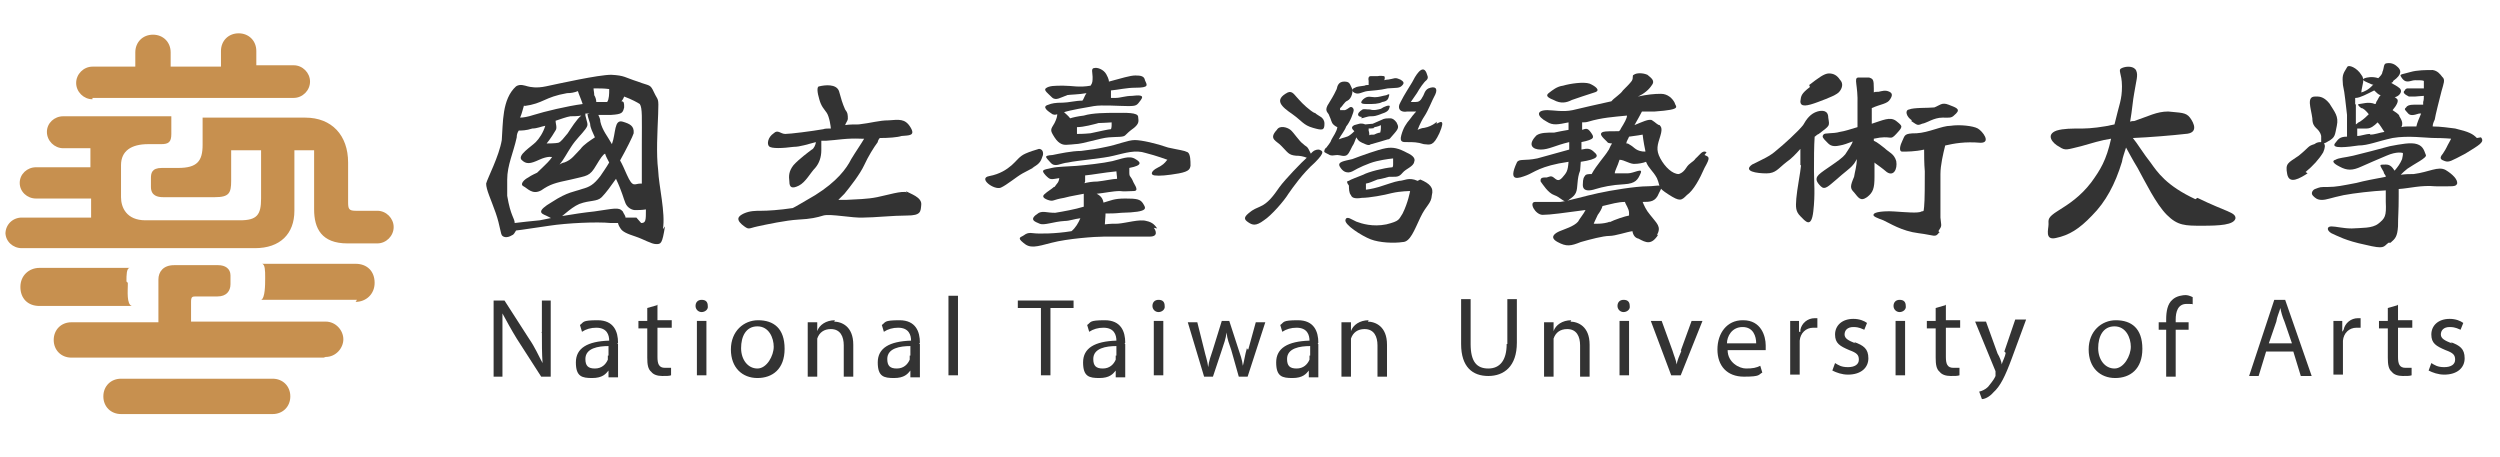
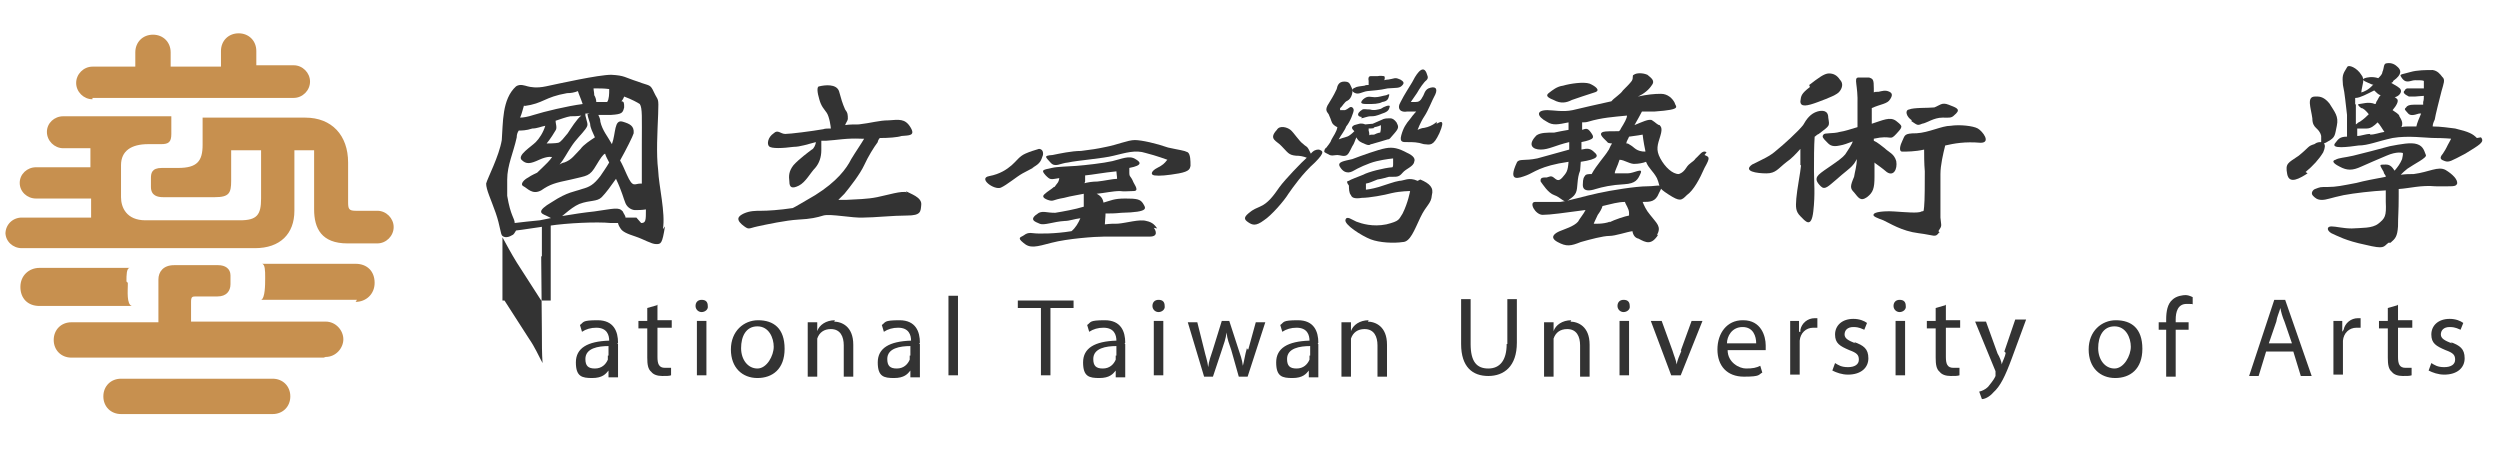
<svg xmlns="http://www.w3.org/2000/svg" id="_圖層_1" version="1.1" viewBox="0 0 367.7 67.2">
  <defs>
    <style>
      .st0 {
        fill: #c7904f;
      }

      .st1 {
        fill: #333;
      }
    </style>
  </defs>
  <g>
    <path class="st0" d="M13.6,14.4h29.6c1.3,0,2.4-1.1,2.4-2.4s-1.1-2.4-2.4-2.4h-5.5v-2.1c0-1.5-1.1-2.6-2.6-2.6s-2.6,1.1-2.6,2.6h0v2.3h-7.4v-2.1c0-1.5-1.1-2.6-2.6-2.6s-2.6,1.1-2.6,2.6v2.1h-6.3c-1.3,0-2.4,1.1-2.4,2.4s1.1,2.4,2.4,2.4" />
    <path class="st0" d="M47.9,52.5c1.5,0,2.6-1.3,2.6-2.6s-1.1-2.6-2.6-2.6h-19.8v-2.9c0-.8.2-.8.8-.8h3.1c1.3,0,1.9-.8,1.9-1.8v-1.3c0-1-.8-1.5-1.8-1.5h-6.5c-1.6,0-2.3,1-2.3,2.1v6.3h-12.8c-1.5,0-2.6,1.1-2.6,2.6s1.1,2.6,2.6,2.6h37.1" />
    <path class="st0" d="M42.7,58.3c0-1.5-1.1-2.6-2.6-2.6h-22.3c-1.5,0-2.6,1.1-2.6,2.6s1.1,2.6,2.6,2.6h22.3c1.5,0,2.6-1.1,2.6-2.6" />
    <path class="st0" d="M.8,34.2c0,1.3,1.1,2.3,2.4,2.3h34.3c3.7,0,5.8-2.1,5.8-5.5v-8.9h2.9v8.7c0,2.8,1.1,5,4.9,5h4.4c1.3,0,2.4-1.1,2.4-2.4s-1.1-2.4-2.4-2.4h-3.2c-1,0-1.1-.3-1.1-1.3v-5.8c0-4-2.4-6.6-6.3-6.6h-15.1v4c0,2.4-.8,3.4-3.6,3.4h-2.4c-1.5,0-1.6.8-1.6,1.5v1.3c0,1.3,1,1.5,1.8,1.5h7.6c2.1,0,2.4-.6,2.4-2.4v-4.5h4.4v7.1c0,2.4-.6,3.2-3.1,3.2h-13.9c-2.8,0-3.6-1.9-3.6-3.4v-4.7c0-2.1,1.5-3.1,4-3.1h1.9c1.1,0,1.5-.3,1.5-1.5v-2.6h-15.9c-1.3,0-2.4,1-2.4,2.3s1.1,2.4,2.4,2.4h4v2.8H5.3c-1.3,0-2.4,1-2.4,2.3s1.1,2.3,2.4,2.3h8.1v2.8H3.2c-1.3,0-2.4,1-2.4,2.4" />
    <path class="st0" d="M18.6,41.3c0-.8,0-1.9.5-1.9H5.8c-1.5,0-2.8,1.1-2.8,2.8s1.1,2.8,2.8,2.8h13.6c-.8-.2-.6-2.3-.6-3.1v-.3h0l-.2-.2Z" />
    <path class="st0" d="M52.3,44.4c1.5,0,2.8-1.1,2.8-2.8s-1.1-2.8-2.8-2.8h-13.8c.5,0,.5,1.1.5,1.9v.3c0,.8,0,2.9-.6,3.1h14.1" />
  </g>
  <g>
    <g>
      <path class="st1" d="M97.5,33.7c.4-2.4-.6-6.3-.7-8.7-.3-2.4-.1-5.6,0-8.2s0-1.9-.6-3.2c-.6-1.3-.6-.9-2.4-1.6-1.9-.6-1.9-.9-3.9-1-1.9,0-7.7,1.3-9.6,1.7-1.4.3-2.3.1-2.7,0h0c-.4-.1-1.1-.4-1.7,0-2.1,1.9-1.9,5.4-2.1,7.9-.4,2.4-2.1,5.6-2.3,6.4,0,.9.7,2.3,1.4,4.3s.7,3.2,1,3.4c.1.1.6.4,1.4-.1.3-.1.4-.4.6-.7,1-.1,2.7-.4,4.9-.7,2.6-.4,7-.6,9-.4h1.1c0,.1.1.4.3.7.3.6,1.1.9,2.3,1.3s2.3,1.1,3,1.1.9,0,1.3-2.6M89.6,13.3c0,.4,0,1.3-.3,1.7h-1.6c0-.3-.1-.7-.3-1,0-.4-.1-.7-.1-1,.9,0,1.6,0,2.3.1h0ZM86.4,16.8c.1.6.3,1,.4,1.4,0,.6.4,1.3.7,2-.6.4-1.7,1.1-2.1,1.7-.9.9-1.3,1.6-2.4,2-.1,0-.4.1-.7.3.6-.7,1.1-1.7,1.7-2.6.7-1.1,1.6-1.9,2.1-2.6s.3-.7,0-2v-.3h.6M81.6,17.8c.9-.3,1.7-.6,2.3-.7.4,0,1,0,1.6-.1-.6.4-1.6,2-2,2.6-.6.7-1,1.3-1.4,1.4s-1.7.1-1.7.1c0,0,.6-.7,1.3-1.9.3-.4,0-1,0-1.6h0ZM77.1,15.6c2.9-.4,2.9-1.3,6.3-1.9.6,0,1.1-.1,1.6-.3.1.4.4,1,.7,1.9-2.3.3-5.6,1.1-7.2,1.6-.9.3-1.6.4-2,.4.3-.7.4-1.3.6-1.9M93.6,32h-1.6c0-.3-.3-.6-.4-.9-.6-.7-1.3-.4-4.2,0-2.9.3-6.6,1-8,1.3-1,.1-3,.3-3.7.4,0-.7-.6-1-1.1-4h0v-2.4c0-2.1.9-3.9,1.4-6.2,0-.4.1-.7.3-1,.4,0,1.1,0,2-.3.7,0,1.3-.3,1.9-.4-.3,1-.9,1.9-1.4,2.4-.7.7-2.7,1.9-2.1,2.6.7.7,1.3.6,2.6,0,1.3-.6,1.9-.4,1.9-.4l-.3.4c-.3.4-1.4,1.4-1.9,1.9,0,0-.9.4-1.3.7-.6.3-1.3,1-.7,1.3.6.3,1.3,1.3,2.6.6,1.3-.9,2-1.1,4.4-1.6,2.4-.6,2.7-.4,3.7-2.1.6-1,1-1.6,1.3-1.7.1.4.4.9.6,1.3-.4.7-.9,1.4-1.3,2-1,1.3-1.6,1.6-2.7,1.9-1.1.4-2.1.4-4.4,1.9-2.4,1.4-1.6,1.7-.9,2,.7.3,1.1.7,1.6.6s1.9-1.7,3.3-2.3c1.6-.6,2.6-.3,3.3-1,.6-.6,1.4-1.7,2.1-2.7.9,1.9,1.1,2.9,1.4,3.6s1,1,1.4,1,1,0,1.6-.1c0,1.6,0,2-.7,2M94.5,27h-.3c-.9,0-1.1.7-2-1.3-.4-.9-.7-1.6-1-2.1.9-1.6,1.9-3.6,2-4,.1-1.1-.6-1.4-1.6-1.7-1.3-.4-1,1.7-1.6,3.3-.6-1.1-1.4-2-1.7-3.3,0-.3-.1-.6-.3-1h1.9c1.6-.1,1.7-.3,1.9-1.1,0-.6,0-.9-.4-.9.1-.1.3-.4.4-.7,1.1.4,2,.9,2.3,1.1.4.6.3,2,.3,5.9v5.9" />
      <path class="st1" d="M133.4,28.3c-.7-.3-2.9.4-4.4.7s-2.9.3-4.6.4h-1.1c.3-.3.6-.6.9-.9.9-1.1,2.3-2.9,2.9-4.2s1.4-2.6,2-3.4c0-.1.1-.4.3-.6,1.3,0,2.6-.1,3.2-.3,1.1-.1,2.1,0,1.3-1.3s-1.7-1.1-3.2-1c-1.4,0-2.6.4-4.4.6-.7,0-1.4,0-2,.1.1-.3.4-.7.4-.9,0-.6,0-.9-.4-1.4-.4-.9-.6-1.6-.9-2.7-.4-1.1-2.1-.9-2.9-.7-.4,0-.3.9,0,1.9.3,1.1.7,1.4,1.1,2s.6,2.1.6,2.3c-.4,0-.9,0-1.1.1-1.7.3-4.9.7-5.6.7s-1.1-.7-1.7-.1c-.9.6-1,1.6-.7,1.9.3.4,2.1.3,3.6.1,1,0,2.1-.4,3.3-.7,0,.3-.3,1-.6,1.1-.4.3-1.9,1.4-2.7,2.3-.7.9-.7,1.6-.6,2.4,0,.9.4,1.1,1.4.6s1.7-1.9,2.4-2.6c.6-.7.9-1.6.9-2.6v-1.4h.7c1.7-.1,2.9-.4,5.2-.3h.4c-.4.7-1.3,2-1.9,3-.7,1.4-2.1,3.3-5.3,5.3-1.9,1.1-2.7,1.6-3.3,1.9-2,.3-3.7.4-4.6.4s-1.7,0-2.6.4c-.6.3-1.3.7-.3,1.6,1.1.9.9.6,2.3.3,1.4-.3,4.2-.9,6-1,1.9-.1,2.7-.3,3.7-.6,1-.3,4.3.4,5.9.3,1.6,0,4.3-.3,6.4-.3s2-.6,2.1-1.6c.1-1.1-1.6-1.6-2.3-2" />
-       <path class="st1" d="M156.8,14c.7-.1,1.9-.1,3-.3-.3.4-.4.9-.6,1.1-1,0-2.1.3-2.9.3-1.1,0-1.6.1-2.1.3-1.1.3,0,1,.6,1.4.3.1.4.1.7,0,0,.3-.1.7-.4,1.3-.6,1-.7,1,0,2.1s1.4,1.1,1.7,1.1c.4,0,1.3-.1,1.3-.1,1.1,0,3.7-.9,5-1s2.1,0,2.4-.3.6-.6,1.3-1.1c.7-.6.7-.9.6-1.6,0-.7-1.9-.6-3.3-.6s-3.4,0-4.7.4c-.9.1-1.7.3-2,.4-.3-.4-.7-.7-.9-.9h0c.9-.3,3.2-.7,4.4-.9s3.7,0,5,0,1.3-.1,1.9-.9-.4-.7-1.3-.6c-1,0-1.7.3-2.4.3h-.7v-1.1c1.1-.1,2.3-.4,3.6-.4,2.1,0,1.7-.4,1.4-1.1-.1-.6-.6-.7-1.4-.7s-2,.4-3.9.9c0-.4-.3-.9-.4-1.1-.4-.7-1.3-1-1.7-.9-.6,0-.3.7-.3,1.3s0,.9-.3,1.3c-1.7.3-2.7,0-4,0s-2.1,0-2.6.4c-.3.3.3.7.9,1.3s1.3,0,2.3-.3M161.2,18.1c.9,0,2.3-.1,2.3-.1v.4c0,.4-.1.6-.1.6h0c-.3,0-1.6.3-3,.6-1,.1-1.7.1-2,.1v-1c1,0,2.4-.4,3.2-.6" />
      <path class="st1" d="M151.8,24.7c1.3-.7,1.3-1.1,1.6-1.9.1-.7-.3-.9-.6-.9-.9.3-1.1.3-2,.7s-1.3,1.1-2,1.7-1.7,1.3-3.3,1.6c-1.7.3.7,2.1,1.7,1.7.9-.4,2.3-1.6,3.2-2.1l1.7-.9" />
      <path class="st1" d="M175.1,24.3c0-.6,0-1.6-.4-1.9-.6-.3-1.1-.3-2.9-.7-1.7-.6-3.9-1.1-4.9-1.1s-2.6.7-4.2,1c-1.4.3-2.1.4-3.7.6-1.4,0-3.2.4-4.2.6-1.4.1-1,.3-.3,1.1s1.4.1,2.6,0c1.3-.3,5.2-.6,6.7-1,1.7-.4,3.2-.9,4.7-.4,1.6.4,3.2,1,3.2,1,0,0,.1-.1-.1.1-.3.4-.6.7-1.4,1.1s-1.1,1-.4,1.1c.7.1,1.9,0,3.6-.3,1.6-.3,1.6-.7,1.7-1.1" />
      <path class="st1" d="M170.2,33.6c-.3-.4-.6-.9-1.6-1.1-1-.3-2.9.3-4.2.4-.6,0-1.1,0-1.9.1,0-.4.1-1,.1-1.6.7,0,1.4,0,2.3-.1,4.3-.1,3.6-.7,3.2-1.4-.4-.6-.9-.7-2.6-.7s-2.1.3-3.2.6c-.1-.6-.4-1-1-1.3,1.1-.1,2.4-.4,3.4-.4h0c.6.1,1.4,0,2,0s.6-.3,0-1.3c-.4-1-.6-.7-.6-1.4v-.7c2.1-.4,1.6-.9.9-1.3-.9-.6-2.1,0-3.4.3s-4,.6-5.3.7c-1.3.1-2.7.1-3.6.3-1.4.3-1.6.3-.9,1.1.7.7.7.6,2,.4-.1.7-.3.7-.7,1.3h-.1c-.3.3-1,.7-1.3,1-.4.3-.4.6.4.9.9.3.6,0,2.4-.3,1.1-.3,2-.4,2.9-.6v1.9h0c-1.3.4-3,.7-4.2.9-1.3,0-1.7-.3-2.4,0-1.6,1-.6,1.3.1,1.6s2-.3,3.7-.4c.7,0,1.4-.3,2.3-.4-.3.7-.7,1.4-1.3,1.9-2.4.4-4.9.4-5.6.3-.7-.1-1,0-1.4.3s-1.1.3-.1,1.1c1,.9,1.9.6,4.2,0s6.3-.9,7.7-.9h6.7c1.3,0,.9-.9.6-1.3M159.5,27s0-.1.1-.3v-.9c1.1-.1,2.6-.4,4.6-.6,0,.3.1.7.1,1.1-.6,0-1.9.3-2.9.4-.7,0-1.4.1-2.1.3" />
-       <path class="st1" d="M193.3,16.6c-.7-.4-1.7-1.3-2.3-2-.6-.6-.9-1.3-1.6-1-2.1,1.1-.9,2.1.7,3.2,1.4,1,1.6,1.6,3,2,1.4.4,1.7.4,1.7-.6s-.9-1.1-1.4-1.6" />
      <path class="st1" d="M193.9,22c-.3,0-.7.1-1.1.6h0c-.6-1.3-.6-.9-1.1-1.4-.6-.4-1.4-1.7-1.9-2.1s-1.6-.7-2,0c-1.3,1.4,0,1.6.7,2.4.9.9,1,1.3,2.1,1.4.6,0,1.1.1,1.6.3h0c-.7.6-3.2,3.2-4,4.3-.9,1.3-1.7,2.4-2.9,2.9s-1.3.7-1.7,1c-.7.6-.6.9,0,1.3s1.1.6,2.3-.3c1.1-.7,3-2.9,3.6-3.9.7-1,2.1-3,3.9-4.6,1.6-1.6,1.1-1.7.6-1.9" />
      <path class="st1" d="M197.9,22.9c.4-.1.6-.6,1-1.4.3-.4.4-.9.6-1.3.3.6.6.7,1.3,1s.7,0,.9,0c.4-.1,2.1-.6,2.4-.7.3,0,.3-.1,1-.9s.6-1,.3-1.6c-.3-.4-.6-.6-.9-.6s-.7,0-1,.1-1.3.6-1.6.7c-.3,0-.9.1-1.1.1h0c-.7-.3-1.1,0-1.6.1-.6.3-.3.6,0,.9-.1.1-.4.4-.7.6-.4.3-.9.3-1.6.6h0c.3-.6.9-1.3,1.1-1.9.6-.7,1.1-2.1,1.1-2.4s-.3-.6-.6-.4c-.1.1-.6.4-.7.4h-.7v-.3c.4-.3.6-.9,1.1-1.1.6-.3.9-1.4.6-1.9-.3-.6-.3-.9-1.1-.9s-1,.6-1.1,1.1c-.3.6-.3.7-1.1,2-.9,1.3-.1,1.4,0,1.9.3.6.3,1,.6,1.3s.6.4.6.4c-.1.7-.6,1.3-.9,1.9-.1.4-.6.9-.7,1.1-.1,0-.3.3-.3.4-.1.3,0,.3.6.6.4.3.9.1,1.3.1s1,.3,1.4,0M202,18.7c.6,0,1.1-.3,1.1-.3v.4c0,.4-.1.7-.1.7,0,0-.3,0-.9.3-.3,0-.6,0-.7.1,0-.1,0-.4-.1-.7v-.3c.3,0,.6,0,.9-.1" />
      <path class="st1" d="M205.9,11.7c-.7-.4-.9-.1-1.7,0,0,0-.3,0-.6.1.1-.3.1-.4,0-.6-.1,0-.6-.1-1,0h-1c-.3,0-.4.3-.3.7v.6c-.3,0-.4,0-.6.1-.6.1-1.1.1-1.4.3-.1,0-.7.3-.3.6.7.6,1.3,0,2.1-.1s1.7-.1,3-.4c1.3-.1,1.7,0,2.1-.4s.3-.6-.4-1" />
      <path class="st1" d="M203.3,15c.7-.1.9-.4,1-.9.1-.3,0-.3-.4-.1-.6.1-1.1.3-1.7.3s-1-.3-1.7.3c-.7.7,0,.7.7.7s1.6,0,2.1-.3" />
      <path class="st1" d="M200.2,17.4c.3,0,.9-.3,1.4-.3s.7,0,1.7-.4c1-.3,1-.7,1.1-1,.1-.4-.9,0-1.3.3-.4.1-1,.3-1.6.1-.6,0-.9-.1-1.1,0-1.1.7-.6,1.1-.1,1.1" />
      <path class="st1" d="M211.1,18.1c-.4.3-1,.6-1.6.7-.4,0-1,.3-1,.3,0,0,.4-1.1,1-2,.6-.9,1.1-2.3,1.6-3.2.4-.9,0-1.3-1-.9-.6.3-.6.9-.9,1.3-.3.6-.6.7-1,.7h-.7s.4-.6.9-1.3c.4-.7,1-1.6,1.4-1.9.4-.4.1-.7,0-1.1-.6-1.4-1.7.6-2.1,1.4-.4.7-1.1,1.7-1.7,2.9-.6,1,0,1.6,1,1.4h1.3s-.4.4-.9,1.1c-.6.7-1,1.3-1.3,2.4s.3,1,1,1,1.4,0,2.3.3c1,.1,1.4.3,2.3-1.6,1-2.3,0-1.6-.4-1.4v-.3Z" />
      <path class="st1" d="M208.5,26.6c-1.3-.6-2,0-2.7,0-.7.1-2,.6-3,.9-1,.3-1.9.4-1.9.4v-.9c.6-.1.9-.3,1.7-.6.7-.1,1.3-.3,1.7-.4h.6c.6,0,.9,0,1.4-.6s1.6-.9,1.7-1.6q.3-.7-1-1.3c-1.3-.7-2.1-.9-3.2-.7s-3.6,1.1-4.9,1.6c-1.3.3-2.1.4-1.9,1,.7,1.3,1.6,1,2.1.7s2.1-1.1,3.4-1.4,2.4-.4,2.4-.4v.9c0,.1,0,.3-.1.4-1.3.1-3.6.7-4.3,1.1-.7.3-1.9.7-2.1.9h0c-.4,0-.3.3,0,.7,0,.4,0,1.1.3,1.4.1.3.4.6,1.6.4,1.1,0,3.3-.4,4.4-.7,1.3-.3,2.7-.3,2.7-.3,0,0-.3,1.7-1.1,3.3-.6.9-.4,1.1-2.4,1.6-2,.4-3.6-.1-4.4-.4-.7-.3-1.4-.9-1.6-.3-.3.7,2.4,2.4,3.7,2.9s3.4.6,4.7.4c1.1,0,1.7-1.7,2.6-3.6s1.6-2,1.7-3.3c.3-1.1-.3-1.7-1.7-2.3" />
      <path class="st1" d="M233.8,12.3c-.9-.3-2.9,0-3.9.3-.9.1-1.6.7-2,1-.4.3-.7.6.6,1.1,1.1.6,1.9.4,2.7,0,.9-.3,2-.7,3.3-1.1,1.1-.3,0-1-.7-1.3" />
      <path class="st1" d="M251,22.4c-.6-.4-1,.4-1.6.9-.4.6-.9.6-1.4,1.4s-1.1.9-1.1.9c-.9,0-2-1-2.7-2.3-.7-1.3-.4-2,0-3.3s0-1.4-.1-1.6c-.3,0-.6-.4-1.1-.7-.4-.3-1.6.3-2.6.7.4-.7.9-1.6,1.1-2h1.9c4.2-.3,3-.7,2.9-1.3-.3-.6-1-1.3-2-1.3s-2,.1-3.4.4c.9-.4,1.6-1,2-1.6.6-.7,0-1.1-.6-1.6-.7-.3-1.6-.3-2,0-.3.1,0,.4-.3.9-.3.4-.6.7-1.3,1.4-.4.6-1.3,1.1-1.7,1.6-1.9.4-4.4,1-5.7,1.3-1.4.3-2.9,0-3.7,0-1.7,0-1.6.9-.1,1.7.9.6,1.7.4,3.2.1v1.1c-.7.1-1.6.3-2.1.4-1.1,0-2,0-2.6.4-1.4,1.4-.6,2.1.6,2.1s2.1-.6,4.2-1.1v1.1c-1.4.4-3.3.9-4.7,1.3-1.9.4-2.7,0-3,.6-1.4,3,.3,2.3,1.4,1.9,1.1-.4,2-1.4,6.2-2-.1,1.4-.3,1.6-.9,2.3-.6.7-.9.3-1.3,0-.4-.3-.6-.1-1,0-.6,0-1,0-.9.6.3.4,1.1,1.7,2,2,.9.3,1.4,1.1,1.9.9.4-.4,1-.6,1.3-1.3s.1-2,.6-3.2c0-.3.1-.9.1-1.3,2.7-.4,2.6-.9,2-1.4-.6-.6-1-.6-1.9-.4v-1.1c2-.4,1.9-.7,1.4-1.4s-.7-.6-1.3-.4v-1.1c.3,0,.6,0,.9-.1,2-.6,3.7-.7,5.7-.9,0,.4-.4,1.1-.9,1.9,0,0-.1.3-.3.4-1,0-2,0-2.3.1-.9.3.3,1.1.7,1.6,0,0,.3.1.6.1-.3.4-.4.9-.6,1.1-.4.7-1.7,2.1-2.4,3.4-.4,0-.9,0-1,.3-.1.1-.3.3-.3,1.3s1,.9,1.9.6c1-.3,2.3-.6,4.2-.7,1.7-.1,2-.7,2.4-1.6s-1,0-1.9,0h-1.9c0-.4.4-1,.7-2,.7,0,1.6.7,2.3.6.4,0,1.1-.1,1.6-.3.4,1,1,1.3,1.6,2.4.6,1.4,0,1.3,1.7,2.4,1.7,1.1,1.9.9,2.7.1,1-.7,1.9-2.4,2.6-4,.9-1.6.7-1.6,0-1.9M242,22.3c-1.3,0-1.6-.6-2.1-.9s-.4-.3-.7-.3c0-.3.3-.7.4-1,.9-.1,2-.3,2-.3,0,0,.1,1,.4,2.4h0" />
      <path class="st1" d="M243.7,34.6c.7-1.3,0-1.7-1-3-.6-.7-.9-1.4-1.1-1.9,1.1,0,1.9,0,2.4-1.3.9-1.6,0-1-1.7-1s-5.4.6-7.2,1c-1.9.4-4.2,1.1-5.6,1.3h-3.7c-1,0,0,1.9,1.1,1.9s3.2-.3,6.2-.7h.1c-.3.6-.9,1.3-1.1,1.7-.6.7-2,1.1-2.7,1.4s-1.6.9-.3,1.6c1.3.7,1.9.6,3.4,0,1.4-.4,3.3-.9,4.2-.9s2.6-.6,3.4-.7c.1.6.4,1,.9,1.1,1.1.6,1.9,1,2.9-.6M236.8,32.6c-1,.4-2.4.3-2.4.3,0,0,.3-.7.6-1.3.3-.4.6-.9.7-1.3,1.3-.3,2.3-.6,3.3-.6.1.4.6,1,.6,1.6v.4c-.6.1-2.1.6-2.9,1" />
      <path class="st1" d="M266.2,12.8c-1.3,1-1.3,1.3-1.4,2.1,0,.9,1,.7,2.6.1s2.9-1.1,3.2-1.6c.3-.4.6-1.1,0-1.7-.4-.6-.9-.9-1.6-.9s-1.6.7-2.9,1.7" />
      <path class="st1" d="M264.9,24.3c-.1,1.1-.6,3.6-.7,4.9s-.1,1.9.6,2.6,1.6,1.9,1.9-.7.1-4.3.1-6,0-3.6.1-5c.1,0,.3-.3.6-.4,1.7-1.3,1.6-1.1,1.4-2.4,0-1.1-.9-1.1-1.6-.9-1,.3-1.6,1.1-2.1,2-.7.9-2.9,2.9-3.9,3.7-1,.9-2,1.3-3.6,2.1-1.4,1,.7,1.3,2.1,1.3s1.7-.7,3-1.7c.6-.4,1.3-1.1,2-1.9v2.4" />
      <path class="st1" d="M275.8,24c.4.3,1,.7,1.7,1.3,1,.7,1.6-.4,1.4-1.6-.3-1.1-1.1-1.3-1.7-1.9-.4-.3-1.1-.9-1.6-1.1v-.3h0c2.7-.6,2.3.4,3.3-.7s1-1.1,0-1.9c-.9-.7-2-.1-3.6.4v-2.3c1.3-.6,2.3-.6,2.7-1.3.4-.6.3-.9-.1-1.1-.6-.3-1.1-.1-1.6,0-.3,0-.6,0-.7.1v-.6c0-1.3-.1-1.4-.7-1.6h-1.6c-.7.1,0,1.1-.1,4v3.3c-1,.3-1.9.6-2.6.7-1,.3-2.3.1-2.4.4-.3.3,0,.6.4,1s.7.9,2,.6c.6-.1,1.1-.3,1.9-.6-.1.4-.7,1.3-1.1,1.9-.7.9-3.2,2.3-3.9,3-.6.6-.3,1.1.3,1.7.6.6,1.1,0,2.3-1,1.1-1,2-1.6,2.4-2.1.3-.3.4-.6.6-.9,0,1-.3,1.9-.4,2.6-.6,1.4-.6,1.7,0,2.3.6.7.9,1.4,1.9.7.9-.7,1.1-1.3,1.1-3v-2.1" />
      <path class="st1" d="M281.1,17.8c.9.6.9.7,1.6.4.7-.1,1.7-.9,3-.9s1.3.1,2-.6-.1-.9-1.1-1.3c-1-.4-1.3.1-2.1.4-.9.1-3,0-3.7.3-.7.1-.4,1.1.4,1.6" />
      <path class="st1" d="M285.1,34c.6-.9.4-.7.3-2v-6.4c0-1.3.4-3,.7-4.2,1.3-.3,2.9-.6,5.2-.4,1.6,0,.3-1.7-.4-2.1s-2.7-.6-4-.4c-1.3,0-3.2,1-5,1.1-1.9,0-1.7.3-2.1,1.1-.3.6-.6,1.6,0,1.6s1.9,0,3.2-.3c0,.7,0,2.1.1,3.2,0,1.4,0,4.4-.1,5.2s0,.6-.4.7c-.4.3-2.4.1-4,0s-2.9.1-3,.4c-.3.3.6.6,1.4.9.9.4,2.7,1.6,5.2,1.9,2.4.3,2.4.7,3-.1h.1Z" />
-       <path class="st1" d="M322.9,29.3c-4.3-2-5.6-4-6.6-5.4-.9-1.1-2-2.9-2.6-3.6,2.4-.1,6-.4,7.7-.6,2-.1,1.3-1.6.7-2.4s-1.4-.7-3.2-.9c-1.7,0-2.9.7-5,1.4-.1,0-.4,0-.6.1.3-1.7.4-3.2.6-4.2.3-1.9.6-2.6.3-3.3s-1.4-.7-2.1-.4,0,.7,0,2.7-.4,2.6-1.1,5.6c-1.7.4-3.6.6-4.6.6-1.7,0-2.9,0-3.9.3-1.7.6-.6,1.9.4,2.4.9.6,1.1.4,3.2-.1,1.4-.4,3-.9,4.4-1.1-.7,3.2-1.6,4.6-2.9,6.4-1.6,2.1-3.3,3.2-4.9,4.2-1.6,1-1.4,1.3-1.4,2s-.6,2.4,1.1,2c1.9-.4,3.4-1.3,5.3-3.3,2-2,3.4-4.6,4.4-7.9.1-.7.4-1.4.6-2.1.4.7.9,1.7,1.7,3,1.1,2,2.7,5.3,4.3,6.9s2.7,1.6,5.2,1.6,4.7-.1,4.9-1.1c0-.9-1.3-.9-5.6-3" />
      <path class="st1" d="M339.1,25.3c1.1-.9,2-1.9,2.6-2.9.3-.7.3-1.1.1-1.3,0,0,.3-.1.6-.3,1.1-.6,1-.9,1.3-2.3s-.3-2-1.1-3.3c-.9-1.1-1.6-1-2.1-1-1.3,0-.6,1.7-.4,3.2,0,1.6,1,1.3,1.3,2.6v.9c-.3,0-.6,0-1,.3-1,.3-.7.4-2.3,1.7-1.6,1.1-2,1.1-1.7,2.7s1.9.6,3-.1" />
      <path class="st1" d="M364.3,20.3c-.6-.6-1.1-.9-3.2-1.4-.9-.1-2.1-.3-3.3-.3,0-.3.1-.6.3-1,.1-.7.7-3,1-4.2.3-1.1.6-1.7.1-2.1-.3-.4-.7-.9-1.4-1-.9,0-2.3,0-3.3.3s-1.6.3-1.4.6c.7,1.3,1.4.6,2.1.6s1.1,0,1.3.1v1.1h-2.4s-.3,0-.4.3c-.4.3,0,.6.6.9h.9c.3,0,.9-.1,1.3-.1,0,.3,0,.6-.1.9v.4h-1.4q-.9,0-1.1.4c-.4.3-.1.4.3.9.3.3.7.3,1.6,0h.3c-.3.7-.6,1.4-.7,1.9h-1.1c-.4,0-.7,0-1.1.1.3-.6,0-1.1-.3-1.6,0-.3-.6-.6-1-.9.6-.7.9-1.3.7-1.6,0,0-.3-.3-.4-.3.6-.1,1.1-.7.9-1.1-.1-.3-.7-.6-1.4-1,0,0,.3-.1.3-.3,1.4-1,1.1-1.6.7-2s-.9-.7-1.6-.6c-.6,0-.4.7-.7,1.3,0,.3-.3.6-.6.9-.9-.3-1.7-.1-2,0-.7.3.4.6,1,.9,0,0,.1,0,.3.1h-.1c-.6.7-1.3,1-1.7,1.1.1-1.1.6-1.9,0-2.6-.6-1-1.9-1.6-2.1-1.1-.7,1.1-.7,1.3-.6,2.6.3,1.3.4,2.9.6,4.4v3.2c-1.1,0-1.3.4-1.7.9-.9,1,2,.6,3.4.4,1.4,0,2.7-.6,5-1.1,2.3-.4,4.9,0,6.2,0s2.4.1,2.4.1c0,0,0,.1-.3.6s-.3.7-.9,1.6c-.6.7-.3.9.3,1.1s.9,0,3-1.1c2.1-1.3,2.9-1.7,2.3-2.4M346.4,15.3v-.9h.1c.6,0,1.7-.6,2.7-1.1.3.3.6.6.9.7h.1c-.3.1-.4.6-.7,1,0,0,0,.1-.1.3h-.1c-.9-.4-2,0-2.3,0-.4,0,0,.4.3.6.3,0,.7.4,1.1.9-.3.3-.7.7-1.3,1.1-.3.1-.4.3-.6.4v-2.9M348.6,19.7c-.7,0-1.3.3-1.9.3v-1.1h1.4c.6,0,1.1-.4,1.6-.9.4.4.7,1,1,1.4-.7.1-1.4.4-2.1.4" />
      <path class="st1" d="M351.6,35.7c.7-.6,1-.9,1.1-2.4,0-1.6.1-2.1.1-4.4s0-.7,0-1.1c1.6-.1,3.3-.6,5.4-.4,2.6,0,3,.1,3.2-.4.1-.6-.7-1.4-1.7-2-1.1-.6-2.4.3-4.7.6-.6,0-1.1,0-1.9.1.3-.3.6-.6,1-.9,1-.7,2.9-1.6,2.7-2s-.3-1.3-1.3-1.6c-.9-.3-2.4,0-4,.3-1.4.4-4.2,1.1-5.4,1.4-1.3.3-2.1.3-2.6.6-.4.1-.6.4.6,1,1.1.6,1.9.6,3.2,0s2.1-.9,3.7-1.6,2.4-.4,2.4-.4c0,0,.1,0-.1.9-.3.7-.6,1.1-1.1,1.7-.4-.6-.7-.9-1.3-.9-1.1,0-.9,0-.3,1.1,0,.3.3.4.3.7-1.6.3-3.2.6-4.3.9-2.1.4-3,.6-4.2.6s-1.1,0-1.9.3c-.3.1-.7.6-.3,1,.3.3.6.6,1.3.6s1.3-.3,3.2-.7c1.6-.3,4.2-.6,6.2-.7v1.7c.1,2.1-.1,2.4-1.1,3.2-.9.7-2.4.6-3.9.7-1.3,0-2.3-.3-3-.3s-.7.6,0,1c.9.4,2.1,1.1,5,1.7,2.9.7,2.6.3,3.4-.3h.3Z" />
    </g>
-     <path class="st1" d="M79.7,48.8c0,1.7,0,3.2.1,4.6h0c-.6-1.1-1.1-2.3-2-3.6l-3.6-5.6h-1.6v11.2h1.3v-9.3h0c.6,1.1,1.3,2.4,2.1,3.7l3.6,5.6h1.4v-11.2h-1.3v4.7h-.1Z" />
+     <path class="st1" d="M79.7,48.8c0,1.7,0,3.2.1,4.6h0c-.6-1.1-1.1-2.3-2-3.6l-3.6-5.6h-1.6h1.3v-9.3h0c.6,1.1,1.3,2.4,2.1,3.7l3.6,5.6h1.4v-11.2h-1.3v4.7h-.1Z" />
    <path class="st1" d="M90.9,50.4c0-1.6-.6-3.3-3-3.3s-2,.3-2.6.7l.3,1c.6-.4,1.3-.6,2.1-.6,1.6,0,1.9,1.1,1.9,1.9h0c-3.2.1-4.9,1.1-4.9,3.2s.9,2.3,2.4,2.3,2-.6,2.4-1.1h0v1h1.4v-4.9h-.1ZM89.4,52.5v.4c-.3.7-.9,1.3-1.9,1.3s-1.4-.4-1.4-1.4c0-1.6,1.9-1.9,3.4-1.9v1.4h-.1Z" />
    <path class="st1" d="M96.6,44.9l-1.4.4v1.9h-1.3v1.1h1.3v4.3c0,1,.1,1.7.6,2.1.3.4.9.6,1.6.6s1,0,1.3-.1v-1.1h-.9c-.9,0-1.1-.6-1.1-1.6v-4.3h2.1v-1.1h-2.1v-2.3h0Z" />
    <path class="st1" d="M103.9,47.2h-1.4v8h1.4v-8Z" />
    <path class="st1" d="M103.2,44.1c-.6,0-.9.4-.9.9s.4.9.9.9,1-.4.9-.9c0-.6-.3-.9-.9-.9Z" />
    <path class="st1" d="M111.5,47.1c-2.1,0-4,1.6-4,4.3s1.7,4.2,3.9,4.2,4-1.3,4-4.3-1.6-4.2-3.9-4.2M111.4,54.2c-1.4,0-2.4-1.3-2.4-3s.7-3.2,2.4-3.2,2.4,1.7,2.4,3-1,3.2-2.4,3.2Z" />
    <path class="st1" d="M122.8,47.1c-1.3,0-2.3.7-2.6,1.6h0v-1.3h-1.4v8h1.4v-5.6c.3-.9,1-1.4,2-1.4,1.4,0,1.9,1.1,1.9,2.4v4.6h1.4v-4.7c0-2.7-1.7-3.4-2.9-3.4h.1Z" />
    <path class="st1" d="M135.3,50.4c0-1.6-.6-3.3-3-3.3s-2,.3-2.6.7l.3,1c.6-.4,1.3-.6,2.1-.6,1.6,0,1.9,1.1,1.9,1.9h0c-3.2.1-4.9,1.1-4.9,3.2s.9,2.3,2.4,2.3,2-.6,2.4-1.1h0v1h1.4v-4.9h-.1ZM133.8,52.5v.4c-.3.7-.9,1.3-1.9,1.3s-1.4-.4-1.4-1.4c0-1.6,1.9-1.9,3.4-1.9v1.4h-.1Z" />
    <path class="st1" d="M140.9,43.5h-1.4v11.7h1.4v-11.7Z" />
    <path class="st1" d="M149.7,45.3h3.4v9.9h1.4v-9.9h3.4v-1.1h-8.2v1.1h-.1Z" />
    <path class="st1" d="M165.5,50.4c0-1.6-.6-3.3-3-3.3s-2,.3-2.6.7l.3,1c.6-.4,1.3-.6,2.1-.6,1.6,0,1.9,1.1,1.9,1.9h0c-3.2.1-4.9,1.1-4.9,3.2s.9,2.3,2.4,2.3,2-.6,2.4-1.1h0v1h1.4v-4.9h-.1ZM164.1,52.5v.4c-.3.7-.9,1.3-1.9,1.3s-1.4-.4-1.4-1.4c0-1.6,1.9-1.9,3.4-1.9v1.4h-.1Z" />
    <path class="st1" d="M171.1,47.2h-1.4v8h1.4v-8Z" />
    <path class="st1" d="M170.4,44.1c-.6,0-.9.4-.9.9s.4.9.9.9,1-.4.9-.9c0-.6-.3-.9-.9-.9Z" />
    <path class="st1" d="M183.4,51.2c-.3,1-.4,1.9-.6,2.6h0c-.1-.9-.4-1.7-.7-2.6l-1.3-4h-1.1l-1.3,4.2c-.3.9-.6,1.7-.7,2.6h0c-.1-.9-.4-1.7-.6-2.6l-1-4h-1.4l2.4,8h1.3l1.3-3.9c.3-.9.6-1.7.7-2.6h0c.1,1,.4,1.7.7,2.6l1.1,3.9h1.3l2.6-8h-1.4l-1.1,4h-.1Z" />
    <path class="st1" d="M193.9,50.4c0-1.6-.6-3.3-3-3.3s-2,.3-2.6.7l.3,1c.6-.4,1.3-.6,2.1-.6,1.6,0,1.9,1.1,1.9,1.9h0c-3.2.1-4.9,1.1-4.9,3.2s.9,2.3,2.4,2.3,2-.6,2.4-1.1h0v1h1.4v-4.9h-.1ZM192.6,52.5v.4c-.3.7-.9,1.3-1.9,1.3s-1.4-.4-1.4-1.4c0-1.6,1.9-1.9,3.4-1.9v1.4h-.1Z" />
    <path class="st1" d="M201.3,47.1c-1.3,0-2.3.7-2.6,1.6h0v-1.3h-1.4v8h1.4v-5.6c.3-.9,1-1.4,2-1.4,1.4,0,1.9,1.1,1.9,2.4v4.6h1.4v-4.7c0-2.7-1.7-3.4-2.9-3.4h.1Z" />
    <path class="st1" d="M221.6,50.6c0,2.4-1,3.6-2.7,3.6s-2.6-1-2.6-3.6v-6.6h-1.4v6.6c0,3.4,1.7,4.7,4,4.7s4.2-1.4,4.2-4.9v-6.4h-1.4v6.6h0Z" />
    <path class="st1" d="M231.1,47.1c-1.3,0-2.3.7-2.6,1.6h0v-1.3h-1.4v8h1.4v-5.6c.3-.9,1-1.4,2-1.4,1.4,0,1.9,1.1,1.9,2.4v4.6h1.4v-4.7c0-2.7-1.7-3.4-2.9-3.4h.1Z" />
    <path class="st1" d="M239.6,47.2h-1.4v8h1.4v-8Z" />
    <path class="st1" d="M238.8,44.1c-.6,0-.9.4-.9.9s.4.9.9.9,1-.4.9-.9c0-.6-.3-.9-.9-.9Z" />
    <path class="st1" d="M247.3,51.6c-.3.7-.6,1.4-.7,2h0c-.1-.7-.4-1.3-.6-2l-1.6-4.4h-1.6l3,8h1.4l3.2-8h-1.6l-1.6,4.4h0Z" />
    <path class="st1" d="M256.3,47.1c-2.3,0-3.7,1.9-3.7,4.3s1.4,4,3.9,4,2.1-.3,2.7-.6l-.3-1c-.6.3-1.1.4-2.1.4s-2.7-.9-2.7-2.7h5.6v-.7c0-1.4-.7-3.7-3.3-3.7M254,50.5c0-1,.7-2.4,2.3-2.4s2,1.4,2,2.4h-4.3Z" />
    <path class="st1" d="M264.6,48.8h0v-1.6h-1.3v7.9h1.4v-5c.1-1.1.9-1.9,2-1.9s.3,0,.6,0v-1.4h-.4c-1,0-1.9.7-2.1,1.7v.3Z" />
    <path class="st1" d="M272.9,50.5c-1-.4-1.6-.7-1.6-1.3s.4-1.1,1.3-1.1,1.3.3,1.6.4l.4-1c-.4-.3-1.1-.6-2-.6-1.7,0-2.7,1-2.7,2.3s.7,1.7,2.1,2.3c1.1.4,1.4.7,1.4,1.4s-.6,1.1-1.6,1.1-1.4-.3-1.9-.6l-.4,1.1c.6.3,1.4.6,2.3.6,1.9,0,3-1,3-2.4s-.7-1.9-2.1-2.4" />
    <path class="st1" d="M279.4,44.1c-.6,0-.9.4-.9.9s.4.9.9.9,1-.4.9-.9c0-.6-.3-.9-.9-.9Z" />
    <path class="st1" d="M280.2,47.2h-1.4v8h1.4v-8Z" />
    <path class="st1" d="M286.1,44.9l-1.4.4v1.9h-1.3v1.1h1.3v4.3c0,1,.1,1.7.6,2.1.3.4.9.6,1.6.6s1,0,1.3-.1v-1.1h-.9c-.9,0-1.1-.6-1.1-1.6v-4.3h2.1v-1.1h-2.1v-2.3h0Z" />
    <path class="st1" d="M295,51.9c-.1.6-.4,1.1-.6,1.7h0c0-.4-.3-1.1-.6-1.6l-1.7-4.7h-1.6l3,7.3v.7c-.3.7-.9,1.3-1.1,1.6-.4.4-.9.6-1.3.7l.4,1.1c.4,0,1.1-.3,1.7-1,1-.9,1.7-2.3,2.7-5l2.1-5.7h-1.6l-1.6,4.7h0Z" />
    <path class="st1" d="M311.2,47.1c-2.1,0-4,1.6-4,4.3s1.7,4.2,3.9,4.2,4-1.3,4-4.3-1.6-4.2-3.9-4.2ZM311,54.2c-1.4,0-2.4-1.3-2.4-3s.7-3.2,2.4-3.2,2.4,1.7,2.4,3-1,3.2-2.4,3.2Z" />
    <path class="st1" d="M319.5,44.1c-.7.6-.9,1.7-.9,2.9v.4h-1.1v1.1h1.1v6.9h1.4v-6.9h1.9v-1.1h-1.9v-.4c0-1.1.3-2.3,1.6-2.3s.7,0,.9.1v-1.1s-.6-.3-1-.3-1.4.1-2,.7h0Z" />
    <path class="st1" d="M334.5,44.1l-3.7,11.2h1.4l1.1-3.6h4l1.1,3.6h1.6l-3.9-11.2h-1.7ZM333.7,50.5l1.1-3.2c.1-.7.4-1.3.6-2h0c.1.6.3,1.3.6,2l1.1,3.2h-3.4Z" />
    <path class="st1" d="M344.5,48.8h0v-1.6h-1.3v7.9h1.4v-5c.1-1.1.9-1.9,2-1.9s.3,0,.6,0v-1.4h-.4c-1,0-1.9.7-2.1,1.7" />
    <path class="st1" d="M352.6,44.9l-1.4.4v1.9h-1.3v1.1h1.3v4.3c0,1,.1,1.7.6,2.1.3.4.9.6,1.6.6s1,0,1.3-.1v-1.1h-.9c-.9,0-1.1-.6-1.1-1.6v-4.3h2.1v-1.1h-2.1v-2.3h0Z" />
    <path class="st1" d="M360.6,50.5c-1-.4-1.6-.7-1.6-1.3s.4-1.1,1.3-1.1,1.3.3,1.6.4l.4-1c-.4-.3-1.1-.6-2-.6-1.7,0-2.7,1-2.7,2.3s.7,1.7,2.1,2.3c1.1.4,1.4.7,1.4,1.4s-.6,1.1-1.6,1.1-1.4-.3-1.9-.6l-.4,1.1c.6.3,1.4.6,2.3.6,1.9,0,3-1,3-2.4s-.7-1.9-2.1-2.4h.1Z" />
  </g>
</svg>